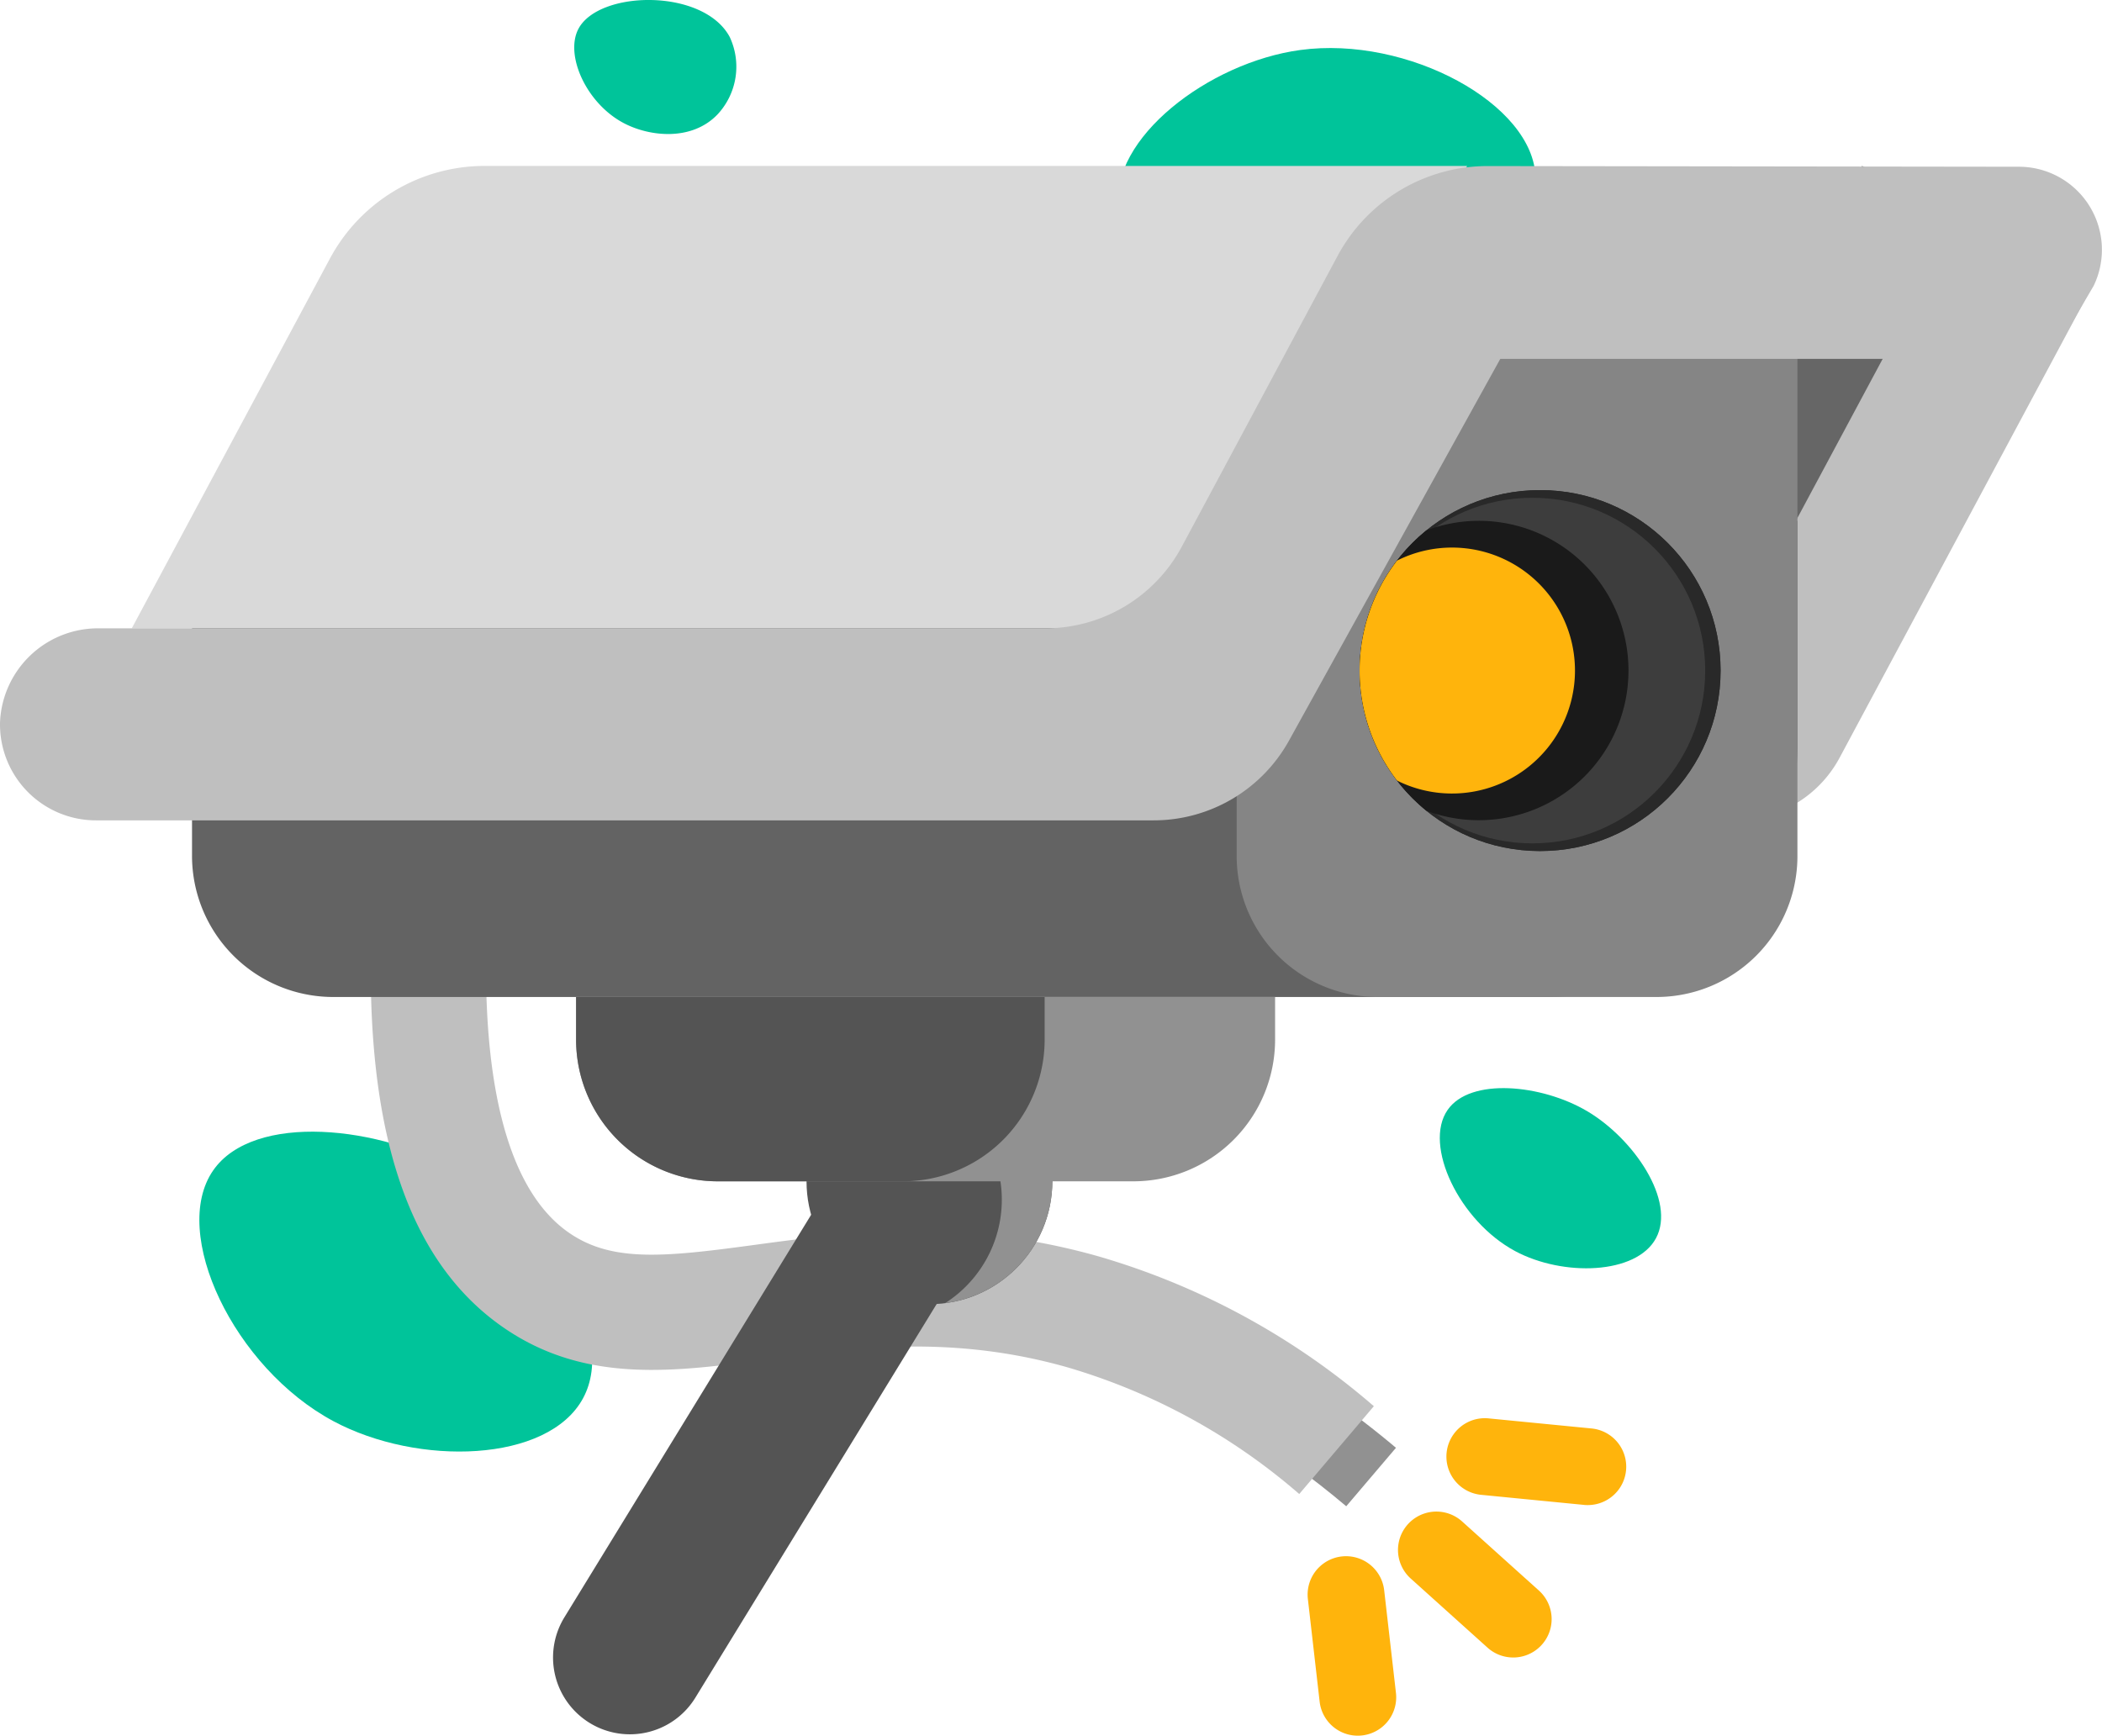
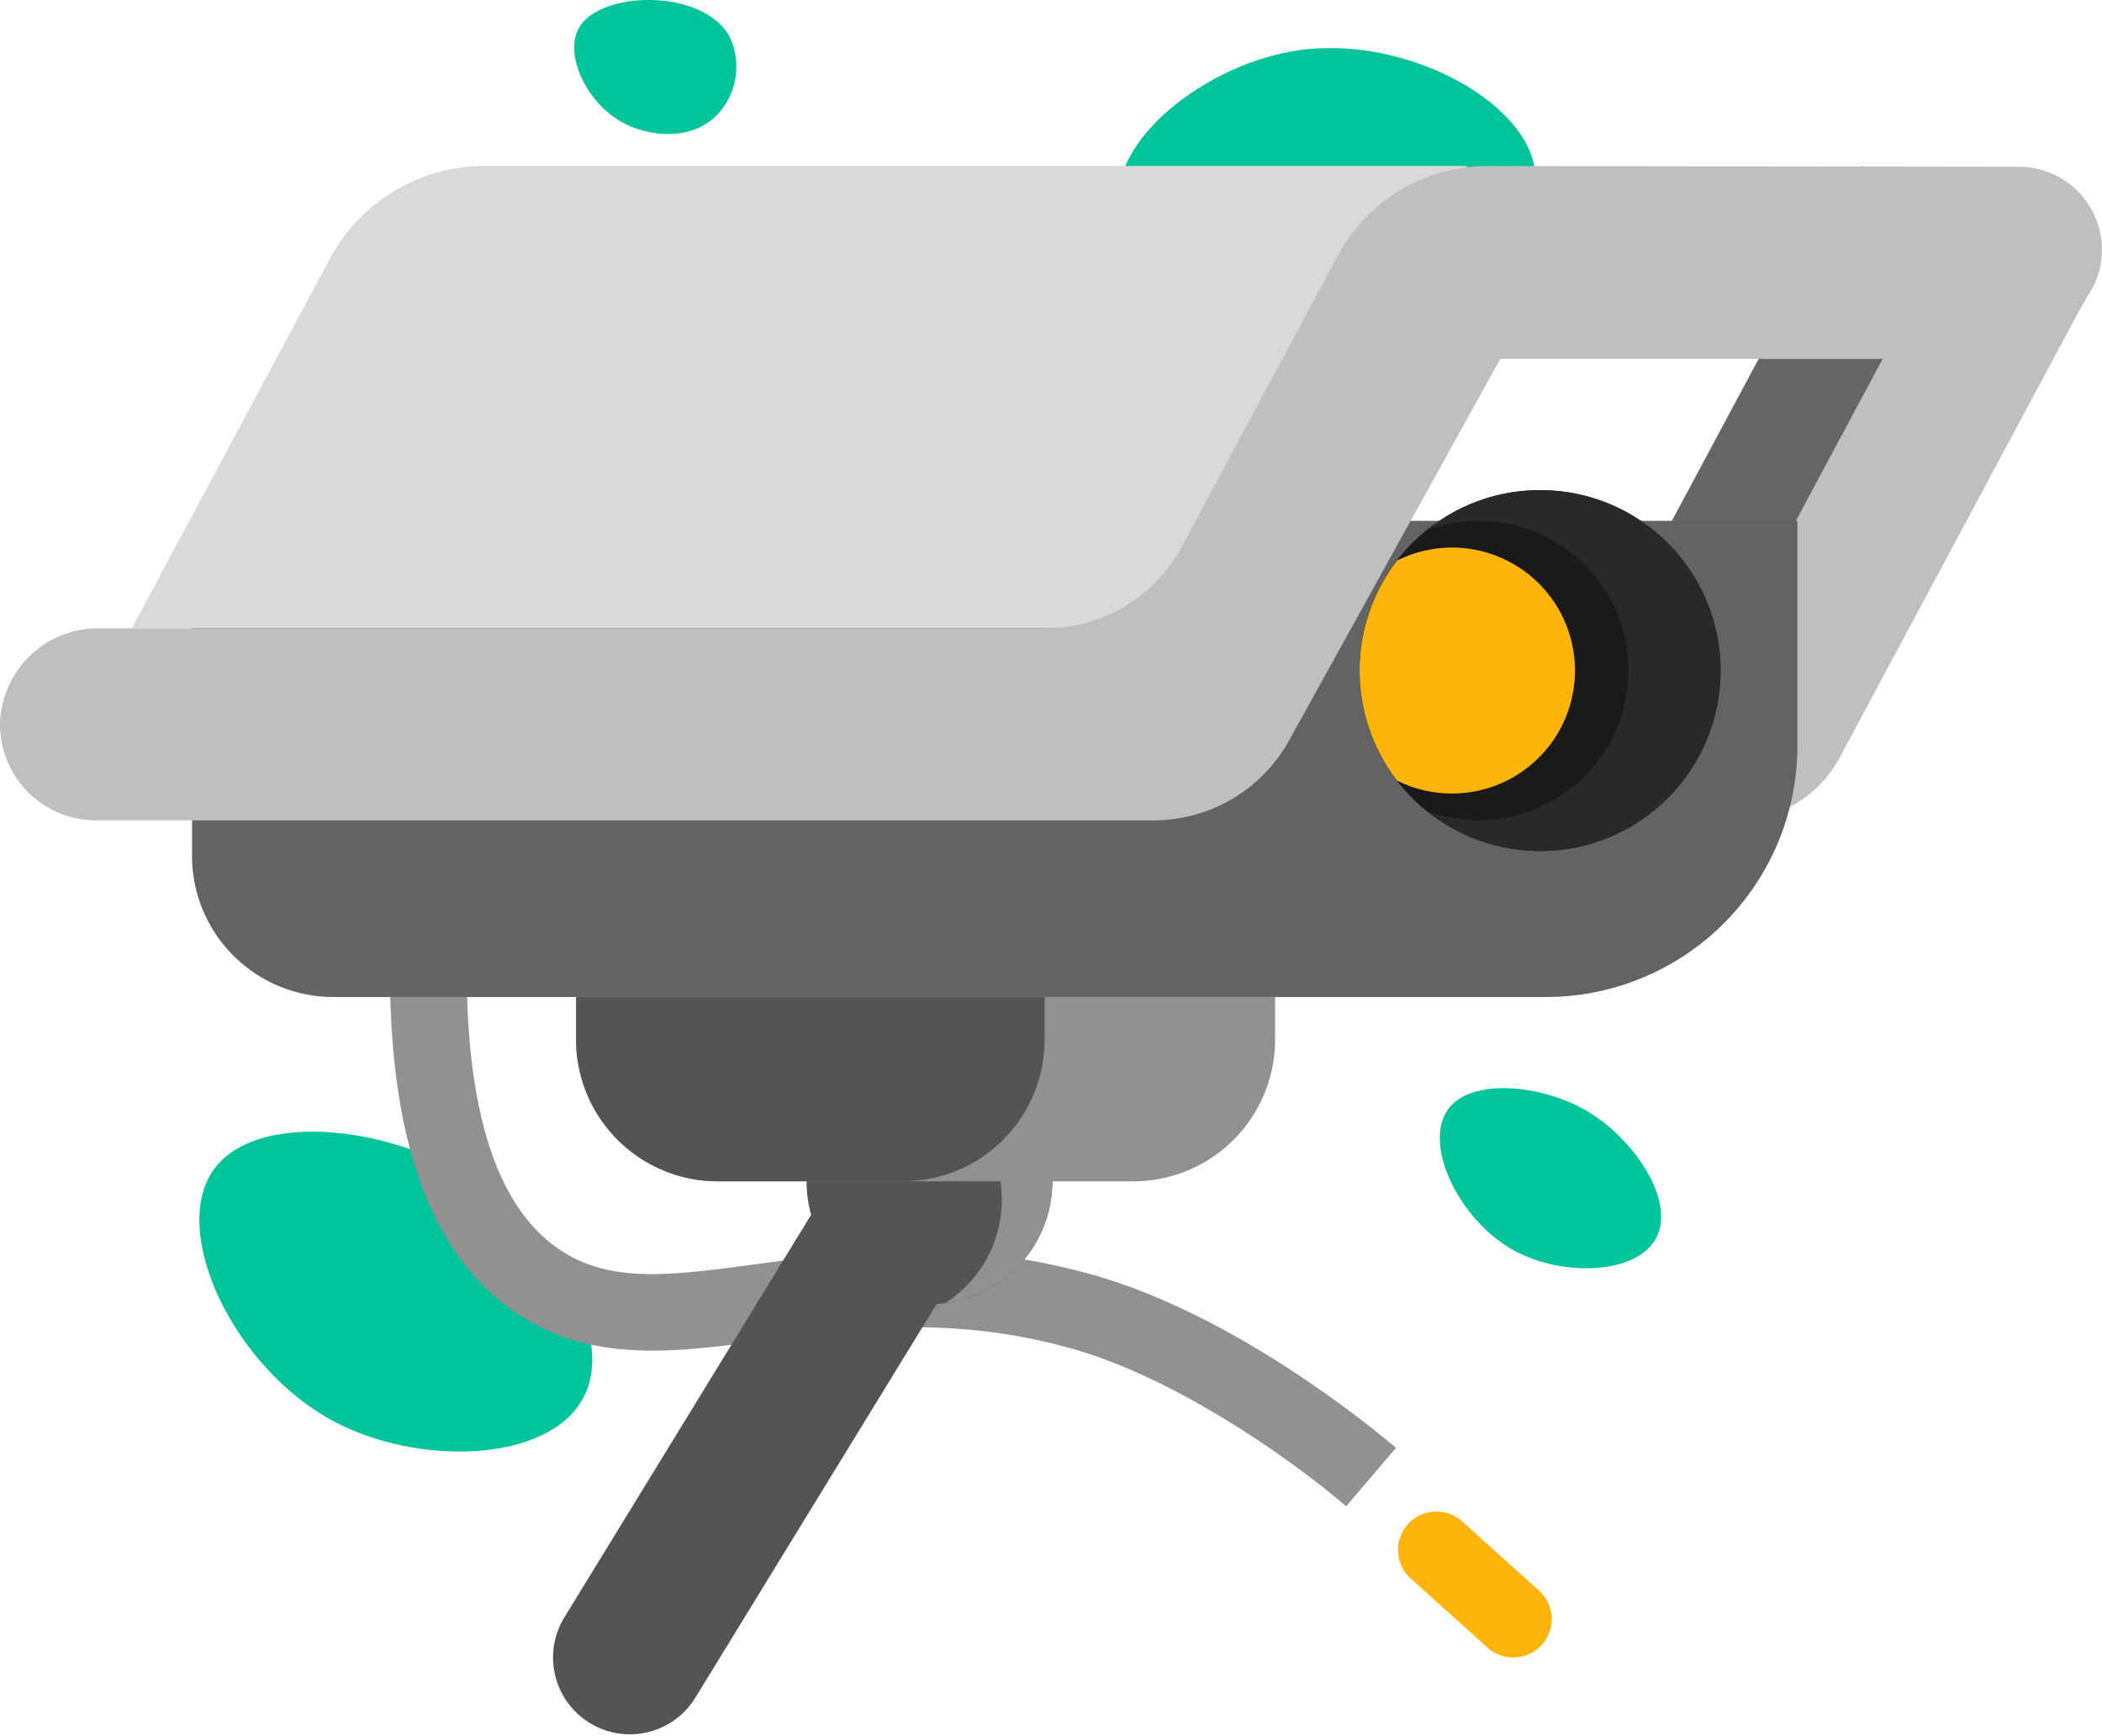
<svg xmlns="http://www.w3.org/2000/svg" width="149.431" height="123.408" viewBox="0 0 149.431 123.408">
  <defs>
    <style>.a{fill:#00c49a;}.b{fill:#919191;}.c{fill:#bfbfbf;}.d{fill:#545454;}.e{fill:#666;}.f{fill:#636363;}.g{fill:#858585;}.h{fill:#292929;}.i{fill:#3d3d3d;}.j{fill:#1a1a1a;}.k{fill:#ffb40c;}.l{fill:#d9d9d9;}</style>
  </defs>
  <g transform="translate(-189.503 -347.187)">
    <path class="a" d="M216.441,497.289c2.865-4.128,11.878-3.223,17.59.143,5.91,3.483,11.258,11.353,8.7,16.066-2.482,4.583-11.714,4.85-17.747,1.621C217.922,511.336,213.348,501.744,216.441,497.289Z" transform="translate(-11.782 -66.888)" />
    <path class="a" d="M377.5,490.417c1.614-2.325,6.69-1.815,9.908.081,3.329,1.961,6.341,6.394,4.9,9.049-1.4,2.581-6.6,2.732-10,.912C378.331,498.33,375.755,492.927,377.5,490.417Z" transform="translate(-85.086 -64.314)" />
    <path class="a" d="M364.73,362.655c.1,4.835-7.44,9.217-13.792,9.817-6.573.621-15.183-2.494-15.854-7.609-.652-4.974,6.393-10.393,12.918-11.281C355.645,352.541,364.625,357.436,364.73,362.655Z" transform="translate(-66.066 -2.839)" />
    <path class="a" d="M264.561,349.236c1.456-2.752,8.887-2.9,10.753.579a4.973,4.973,0,0,1-.871,5.512c-1.833,1.91-4.828,1.583-6.67.609C265.112,354.53,263.578,351.094,264.561,349.236Z" transform="translate(-33.936)" />
    <path class="b" d="M308.249,507.64c-4.628-3.932-12.5-9.223-19.454-11.194-8.5-2.411-15.545-1.457-21.756-.615-6.4.867-12.45,1.686-17.8-1.935-6.764-4.578-9.656-14.119-8.841-29.166l5.452.3c-.693,12.79,1.477,20.982,6.449,24.348,3.623,2.452,7.978,1.862,14.007,1.046,6.406-.868,14.379-1.948,23.978.773,10.055,2.85,19.674,10.735,21.5,12.286Z" transform="translate(-23.042 -53.357)" />
-     <path class="c" d="M303.774,506.708a43.993,43.993,0,0,0-16.485-9.01c-8.23-2.334-15.121-1.4-21.2-.576-6.669.9-12.967,1.757-18.749-2.157-7.194-4.87-10.281-14.8-9.439-30.37l8.179.442c-.457,8.442.187,19.31,5.851,23.144,3.043,2.06,6.756,1.676,13.058.823,6.532-.885,14.662-1.986,24.534.812a52.125,52.125,0,0,1,19.555,10.648Z" transform="translate(-21.908 -53.296)" />
    <path class="d" d="M266.957,535.778a5.461,5.461,0,0,1-4.643-8.326l20.75-33.856a5.46,5.46,0,1,1,9.3,5.73l-20.75,33.856A5.458,5.458,0,0,1,266.957,535.778Z" transform="translate(-32.683 -65.282)" />
    <circle class="d" cx="8.737" cy="8.737" r="8.737" transform="translate(246.839 422.441)" />
    <path class="b" d="M303.6,485.525a8.731,8.731,0,0,0-1.722.857,8.731,8.731,0,0,1,5.828,16.014,8.735,8.735,0,1,0-4.106-16.871Z" transform="translate(-51.011 -62.557)" />
    <rect class="e" width="48.856" height="13.652" transform="translate(298.803 402.049) rotate(-61.818)" />
    <g transform="translate(306.448 361.169)">
      <path class="c" d="M433.285,375.287l-6.548-2.494-23.073,43.064,2.956,1.28h3.443a8.431,8.431,0,0,0,7.431-4.449l17.323-32.331A3.745,3.745,0,0,0,433.285,375.287Z" transform="translate(-403.663 -372.793)" />
    </g>
    <path class="f" d="M0,0H114.127a0,0,0,0,1,0,0V15.988A17.868,17.868,0,0,1,96.259,33.856H10.038A10.038,10.038,0,0,1,0,23.817V0A0,0,0,0,1,0,0Z" transform="translate(203.154 384.217)" />
-     <path class="g" d="M0,0H39.863a0,0,0,0,1,0,0V41.859A10.016,10.016,0,0,1,29.846,51.876H10.016A10.016,10.016,0,0,1,0,41.859V0A0,0,0,0,1,0,0Z" transform="translate(277.419 366.197)" />
    <g transform="translate(286.155 382.033)">
      <circle class="h" cx="12.832" cy="12.832" r="12.832" transform="translate(0 0)" />
      <circle class="h" cx="12.832" cy="12.832" r="12.832" transform="translate(0 0)" />
-       <circle class="i" cx="12.286" cy="12.286" r="12.286" transform="translate(0 0.546)" />
      <path class="j" d="M374.966,415a10.61,10.61,0,0,0-3.7.675,12.828,12.828,0,0,0,0,19.945,10.644,10.644,0,1,0,3.7-20.621Z" transform="translate(-366.502 -412.816)" />
      <path class="k" d="M373.065,418.482a8.7,8.7,0,0,0-3.9.927,12.82,12.82,0,0,0,0,15.64,8.744,8.744,0,1,0,3.9-16.567Z" transform="translate(-366.502 -414.396)" />
    </g>
    <path class="l" d="M231.745,368.793h69.844L283.654,401.67H206.659l14.087-26.292A12.477,12.477,0,0,1,231.745,368.793Z" transform="translate(-7.788 -9.808)" />
    <path class="b" d="M0,0H49.692a0,0,0,0,1,0,0V3.029A10.077,10.077,0,0,1,39.615,13.106H10.077A10.077,10.077,0,0,1,0,3.029V0A0,0,0,0,1,0,0Z" transform="translate(230.457 418.073)" />
    <path class="d" d="M0,0H33.31a0,0,0,0,1,0,0V3.029A10.077,10.077,0,0,1,23.233,13.106H10.077A10.077,10.077,0,0,1,0,3.029V0A0,0,0,0,1,0,0Z" transform="translate(230.457 418.073)" />
    <path class="c" d="M295.277,368.808a12.106,12.106,0,0,0-10.684,6.388l-11.077,20.675a11,11,0,0,1-9.7,5.805H196.555a6.974,6.974,0,0,0-7.051,6.7,6.825,6.825,0,0,0,6.824,6.954h75.187a11,11,0,0,0,9.625-5.674l15.019-27.139H335.3l3.044-5.2a5.9,5.9,0,0,0-5.316-8.459Z" transform="translate(0 -9.815)" />
    <path class="k" d="M379.692,554.376a2.721,2.721,0,0,1-1.825-.7l-5.461-4.915a2.73,2.73,0,0,1,3.653-4.059l5.461,4.915a2.73,2.73,0,0,1-1.827,4.76Z" transform="translate(-82.616 -89.341)" />
-     <path class="k" d="M387.852,538.021c-.089,0-.179,0-.269-.013l-7.312-.716a2.73,2.73,0,0,1,.532-5.435l7.312.716a2.73,2.73,0,0,1-.263,5.448Z" transform="translate(-85.478 -83.823)" />
-     <path class="k" d="M363.3,562.577a2.731,2.731,0,0,1-2.709-2.42l-.837-7.3a2.73,2.73,0,1,1,5.425-.622l.837,7.3a2.73,2.73,0,0,1-2.4,3.024A2.8,2.8,0,0,1,363.3,562.577Z" transform="translate(-77.275 -91.982)" />
  </g>
</svg>